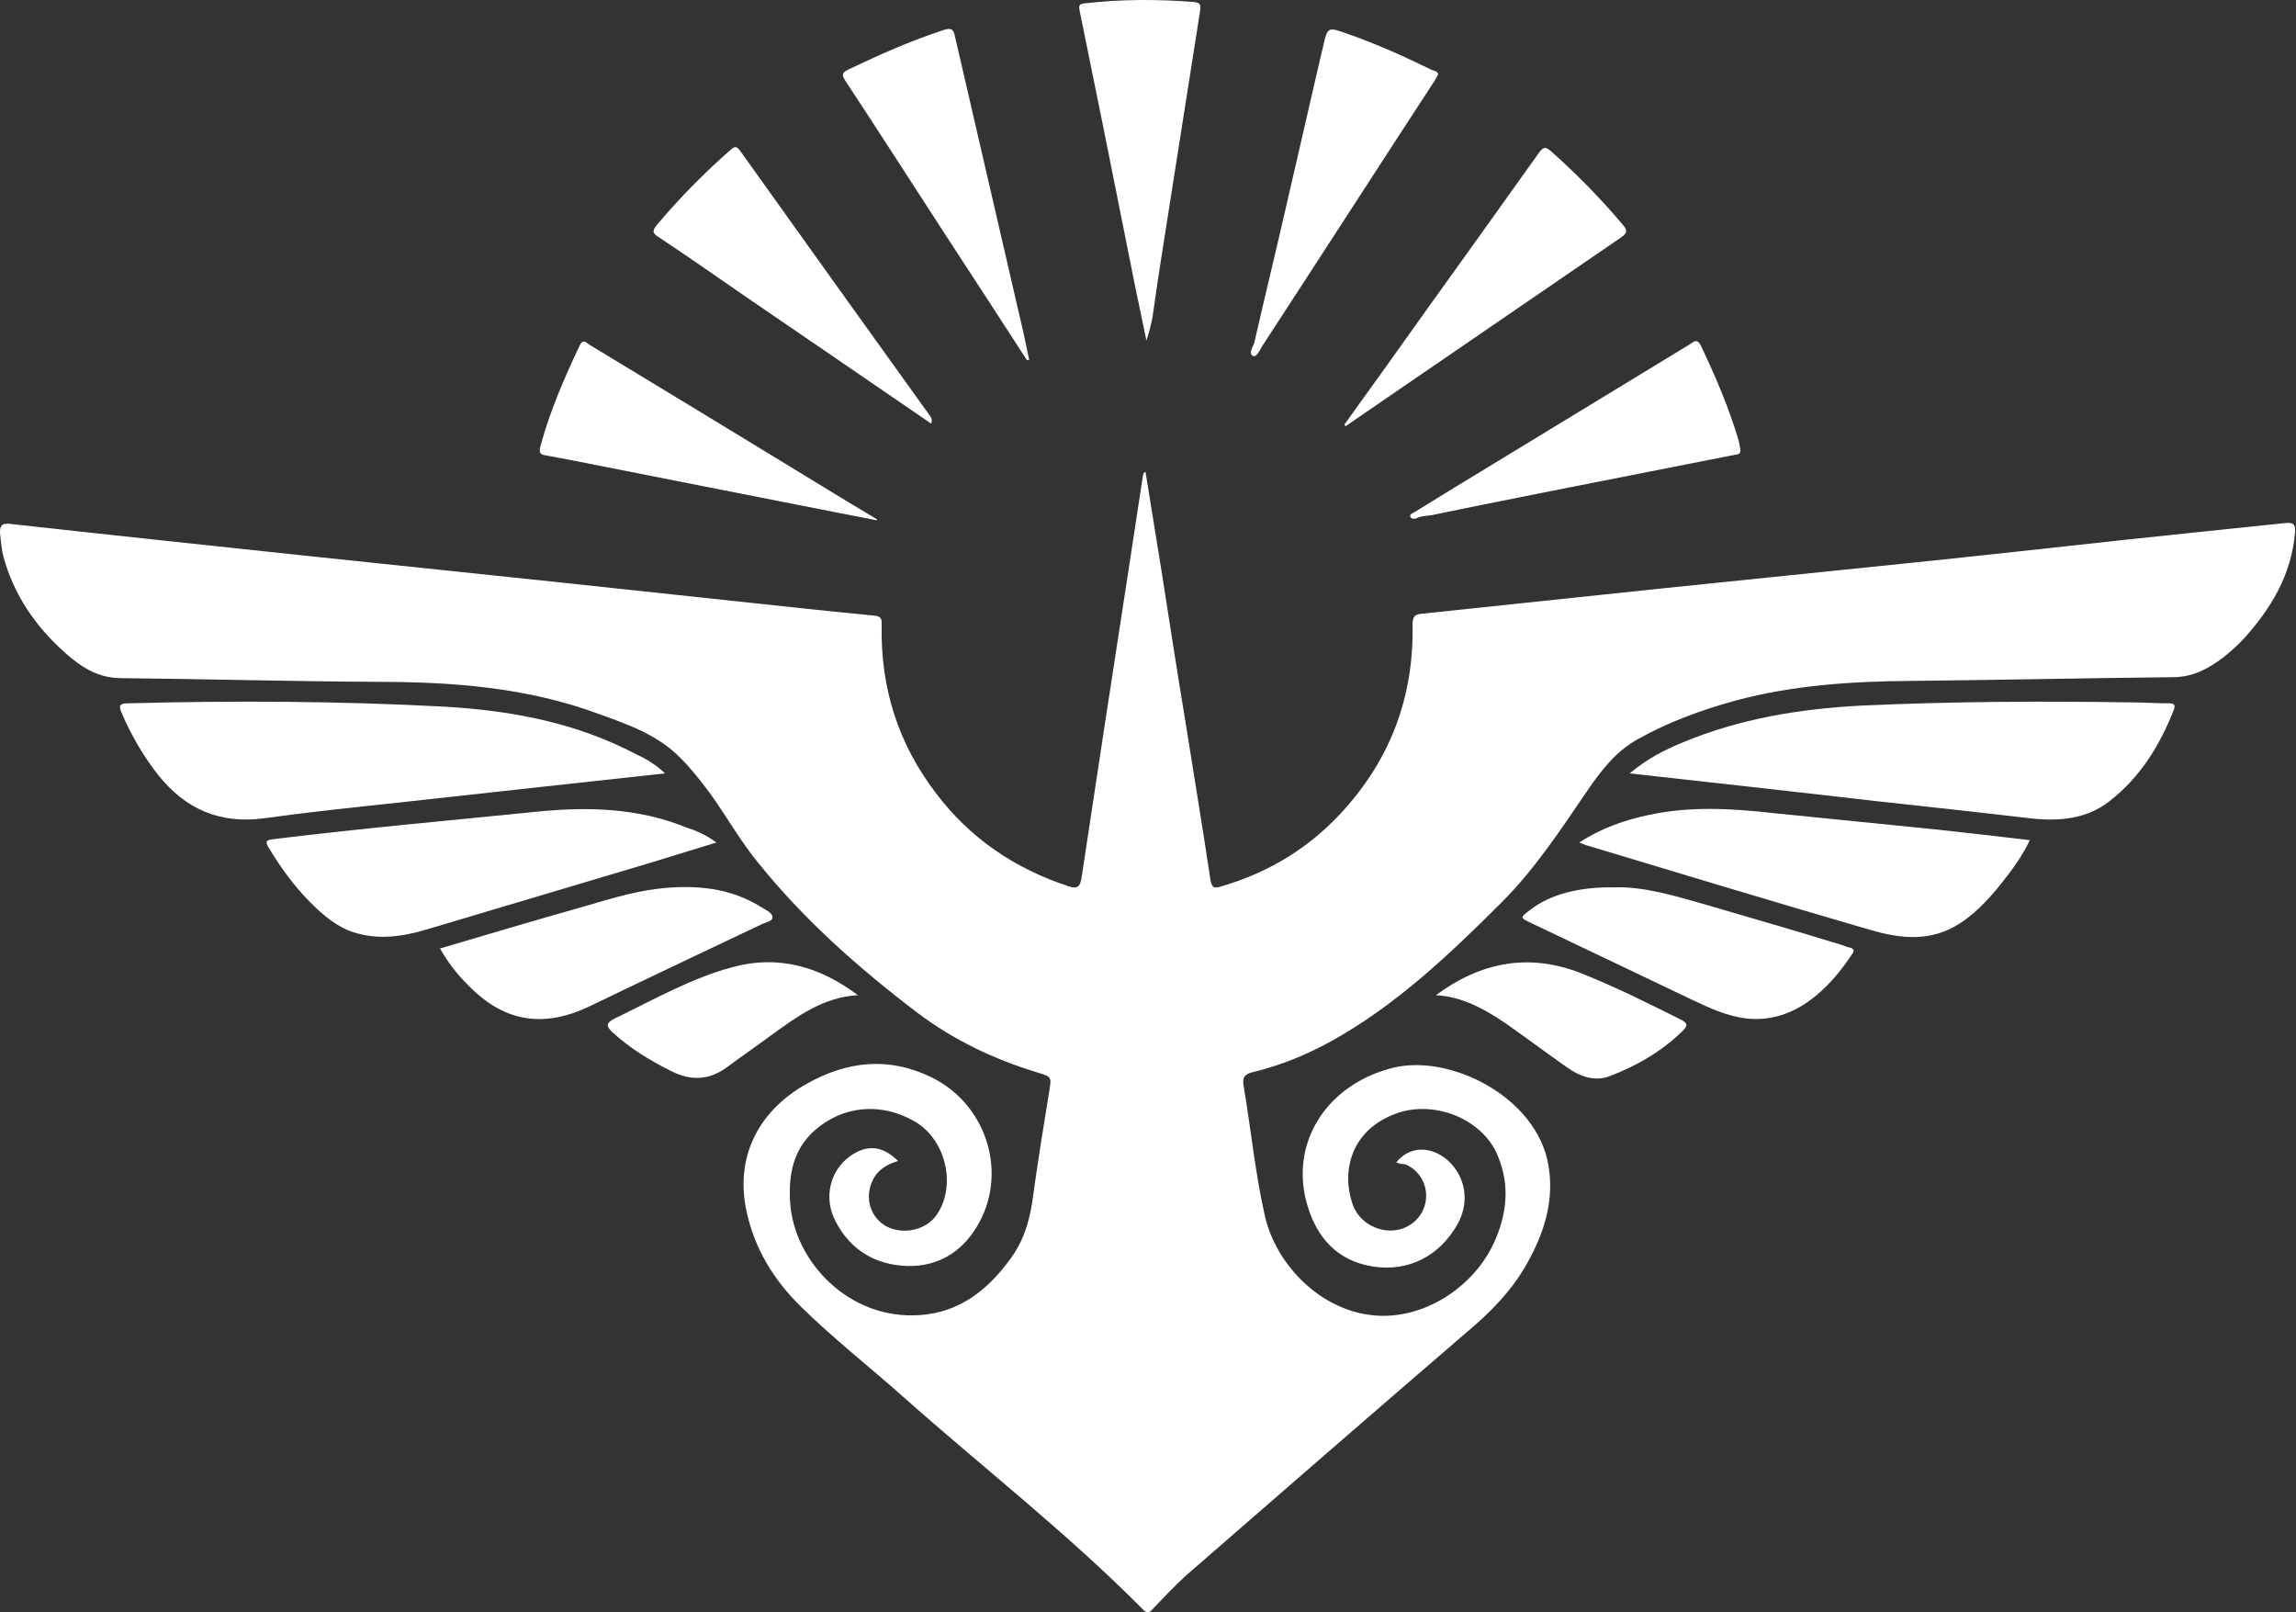
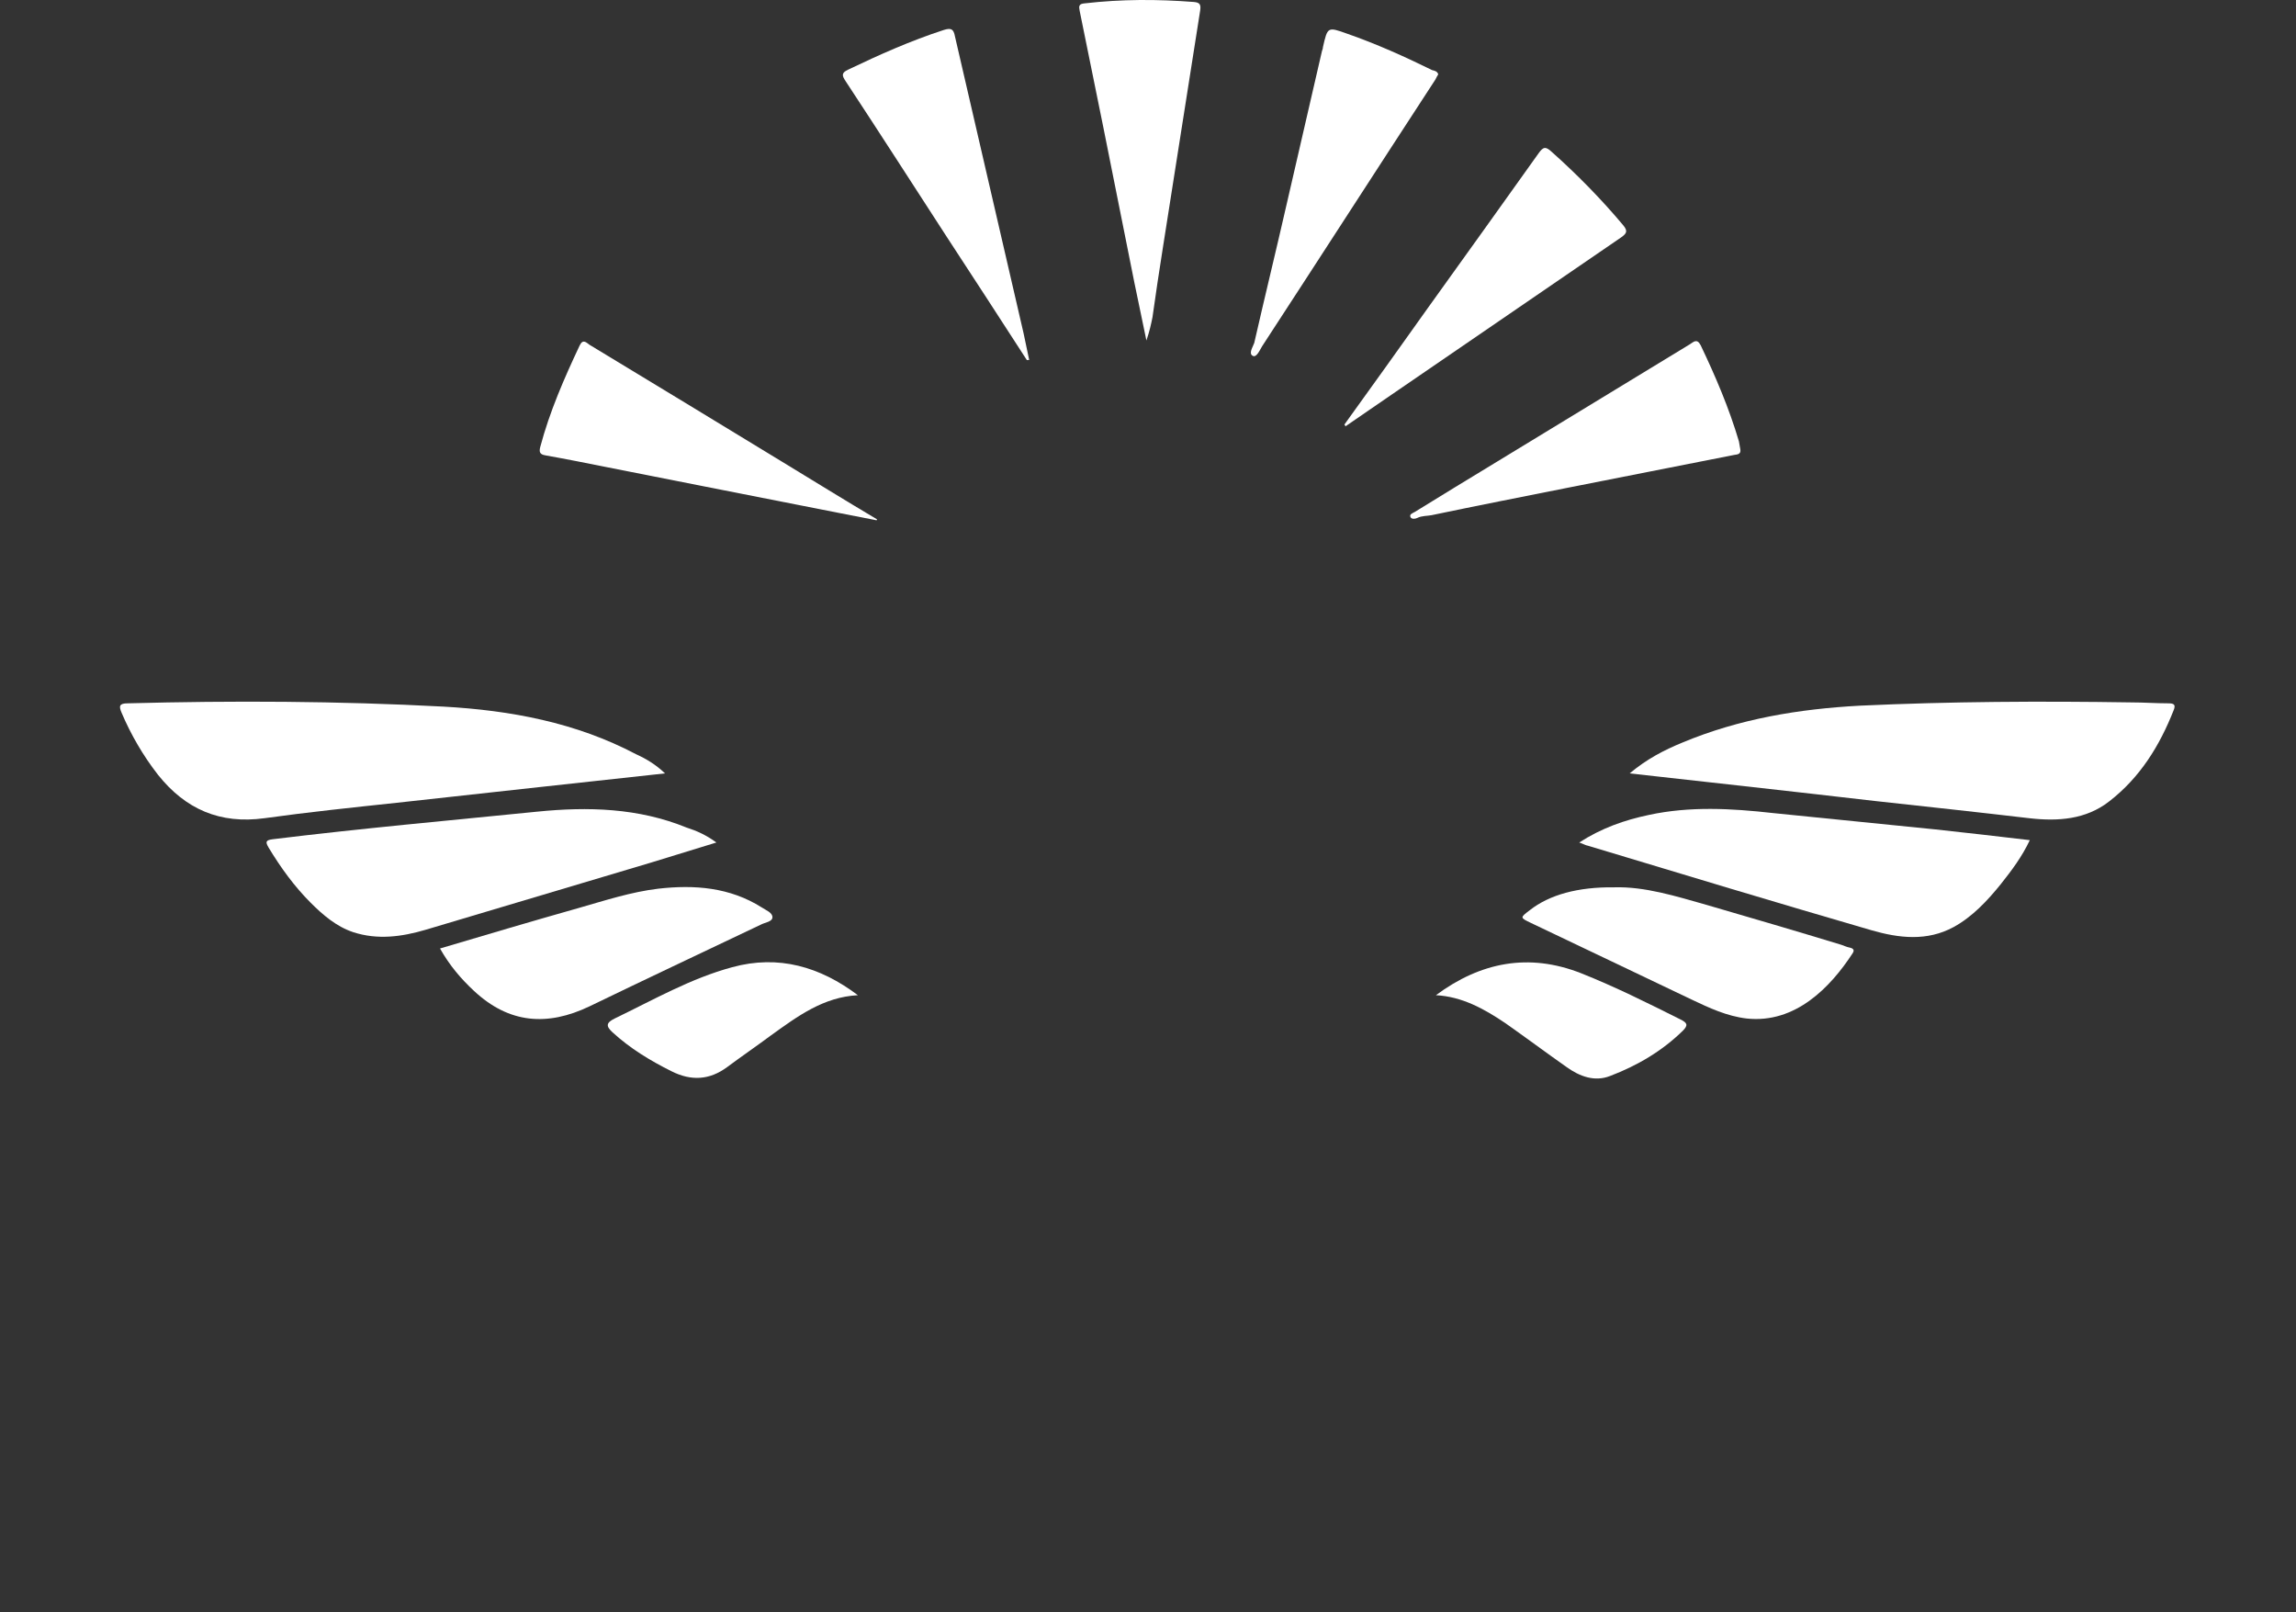
<svg xmlns="http://www.w3.org/2000/svg" width="94" height="66" viewBox="0 0 94 66" fill="none">
  <rect x="0" y="0" width="94" height="66" fill="#333333" stroke="none" />
-   <path d="M57.162 47.582C57.774 46.836 58.691 46.951 59.322 47.544C60.029 48.232 60.163 49.245 59.666 50.124C58.94 51.405 57.678 52.074 56.206 51.845C54.773 51.615 53.932 50.698 53.53 49.36C52.766 46.817 54.295 44.409 56.99 43.721C59.322 43.109 62.916 44.887 63.394 47.697C63.642 49.149 63.222 50.468 62.514 51.73C61.903 52.819 61.043 53.699 60.087 54.502C56.264 57.789 52.441 61.116 48.637 64.423C48.12 64.881 47.662 65.378 47.184 65.875C47.05 66.028 46.955 66.047 46.802 65.894C43.724 62.779 40.245 60.083 36.976 57.178C35.581 55.935 34.109 54.788 32.771 53.469C31.681 52.399 30.898 51.118 30.573 49.627C30.076 47.41 31.012 45.498 33.019 44.37C34.682 43.434 36.384 43.243 38.142 44.103C40.436 45.231 41.296 48.098 39.977 50.239C39.347 51.271 38.391 51.845 37.167 51.825C35.848 51.787 34.816 51.176 34.205 49.99C33.708 49.035 33.975 47.926 34.797 47.333C35.485 46.836 36.135 46.894 36.766 47.525C36.307 47.658 35.906 47.907 35.715 48.346C35.39 49.054 35.638 49.837 36.288 50.201C36.976 50.564 37.932 50.354 38.353 49.723C39.175 48.519 38.716 46.626 37.435 45.9C36.078 45.116 34.51 45.25 33.344 46.282C32.465 47.066 32.274 48.117 32.35 49.226C32.503 51.634 34.759 54.043 37.664 53.833C39.327 53.718 40.493 52.762 41.43 51.443C41.984 50.659 42.195 49.78 42.309 48.863C42.501 47.467 42.73 46.072 42.959 44.657C43.055 44.065 43.055 44.084 42.443 43.893C40.685 43.357 39.041 42.574 37.569 41.465C35.179 39.649 32.943 37.68 31.05 35.329C30.324 34.45 29.77 33.456 29.101 32.519C28.718 32.003 28.317 31.487 27.858 31.028C26.922 30.072 25.698 29.652 24.475 29.212C21.569 28.141 18.53 27.912 15.471 27.912C11.954 27.893 8.456 27.797 4.939 27.759C3.983 27.759 3.257 27.262 2.607 26.67C1.441 25.618 0.561 24.337 0.141 22.789C0.064 22.502 0.045 22.197 0.007 21.891C-0.031 21.508 0.083 21.394 0.466 21.451C4.423 21.891 8.399 22.311 12.355 22.732C15.815 23.095 19.275 23.458 22.735 23.821C26.023 24.165 29.292 24.529 32.58 24.873C33.65 24.987 34.721 25.102 35.772 25.198C36.04 25.217 36.116 25.312 36.097 25.58C36.04 28.141 36.766 30.435 38.314 32.462C39.71 34.316 41.545 35.558 43.762 36.285C44.125 36.399 44.221 36.285 44.278 35.941C44.909 31.773 45.54 27.606 46.19 23.42C46.381 22.12 46.591 20.839 46.782 19.54C46.802 19.463 46.782 19.367 46.897 19.31C47.127 20.744 47.356 22.158 47.585 23.573C47.891 25.542 48.197 27.511 48.522 29.48C48.866 31.659 49.229 33.819 49.554 35.998C49.611 36.342 49.707 36.38 49.994 36.285C51.982 35.711 53.683 34.66 55.059 33.111C56.971 30.971 57.889 28.447 57.831 25.561C57.831 25.236 57.927 25.14 58.233 25.121C61.559 24.777 64.885 24.414 68.211 24.07C71.556 23.726 74.92 23.382 78.266 23.038C81.228 22.732 84.172 22.407 87.135 22.082C89.276 21.852 91.398 21.642 93.539 21.413C93.883 21.375 93.998 21.451 93.959 21.814C93.806 23.554 92.965 24.93 91.838 26.172C91.589 26.44 91.302 26.689 91.016 26.918C90.404 27.377 89.773 27.721 88.951 27.721C85.376 27.759 81.802 27.836 78.208 27.874C75.8 27.893 73.41 28.046 71.059 28.677C69.664 29.059 68.306 29.556 67.045 30.263C66.146 30.76 65.535 31.563 64.961 32.404C63.891 33.972 62.839 35.577 61.482 36.934C59.341 39.075 57.143 41.159 54.486 42.631C53.473 43.185 52.402 43.625 51.275 43.893C50.969 43.969 50.854 44.103 50.911 44.428C51.217 46.225 51.389 48.041 51.791 49.799C52.249 51.768 54.065 53.68 56.321 53.852C58.252 54.005 60.297 52.743 61.157 50.889C61.693 49.723 61.826 48.538 61.329 47.333C60.718 45.804 58.73 45.02 57.181 45.575C55.346 46.225 54.907 47.888 55.365 49.264C55.728 50.354 57.143 50.736 57.946 49.971C58.691 49.264 58.462 48.041 57.525 47.658C57.411 47.658 57.296 47.639 57.162 47.582Z" fill="white" />
  <path d="M27.227 31.659C23.519 32.06 19.887 32.462 16.236 32.863C14.439 33.054 12.623 33.245 10.826 33.494C9.01 33.742 7.596 33.131 6.468 31.716C5.856 30.932 5.359 30.072 4.977 29.174C4.862 28.906 4.881 28.791 5.225 28.791C9.526 28.677 13.847 28.696 18.148 28.925C20.9 29.078 23.576 29.575 26.042 30.875C26.463 31.066 26.845 31.296 27.227 31.659Z" fill="white" />
  <path d="M66.72 31.659C67.427 31.066 68.134 30.703 68.88 30.397C71.212 29.422 73.659 29.021 76.144 28.887C79.852 28.715 83.541 28.696 87.25 28.753C87.766 28.753 88.263 28.791 88.779 28.791C89.008 28.791 89.085 28.849 88.989 29.078C88.416 30.531 87.613 31.831 86.351 32.806C85.396 33.551 84.249 33.628 83.083 33.494C80.961 33.245 78.839 33.016 76.736 32.786C73.448 32.404 70.141 32.041 66.72 31.659Z" fill="white" />
  <path d="M64.655 34.488C65.573 33.895 66.51 33.57 67.504 33.36C69.186 32.997 70.887 33.092 72.588 33.283C74.806 33.513 77.023 33.723 79.24 33.953C80.502 34.086 81.783 34.239 83.102 34.392C82.777 35.08 82.356 35.635 81.917 36.189C81.362 36.877 80.751 37.527 79.986 37.948C78.896 38.54 77.749 38.406 76.622 38.081C72.741 36.954 68.88 35.788 65.019 34.622C64.904 34.602 64.827 34.545 64.655 34.488Z" fill="white" />
  <path d="M29.33 34.488C28.393 34.775 27.533 35.042 26.654 35.31C23.576 36.227 20.499 37.145 17.421 38.062C16.446 38.349 15.452 38.483 14.458 38.158C13.77 37.929 13.216 37.451 12.719 36.954C12.05 36.285 11.495 35.52 10.998 34.698C10.864 34.469 10.865 34.392 11.17 34.354C14.764 33.914 18.377 33.589 21.99 33.226C24.073 33.016 26.138 33.073 28.107 33.876C28.527 34.01 28.91 34.182 29.33 34.488Z" fill="white" />
  <path d="M18.014 38.827C19.944 38.254 21.818 37.699 23.71 37.164C24.781 36.858 25.832 36.514 26.941 36.38C28.432 36.208 29.884 36.323 31.184 37.145C31.356 37.259 31.624 37.355 31.624 37.546C31.624 37.737 31.318 37.757 31.146 37.852C28.814 38.961 26.463 40.069 24.131 41.197C22.41 42.019 20.843 41.904 19.409 40.566C18.874 40.069 18.415 39.534 18.014 38.827Z" fill="white" />
  <path d="M66.089 36.323C67.332 36.285 68.612 36.686 69.893 37.049C71.728 37.584 73.563 38.12 75.379 38.674C75.494 38.712 75.609 38.77 75.723 38.789C75.895 38.827 75.933 38.904 75.838 39.037C74.939 40.414 73.506 41.905 71.518 41.694C70.696 41.599 69.969 41.255 69.243 40.911C67.045 39.859 64.866 38.827 62.667 37.776C62.228 37.565 62.228 37.565 62.629 37.26C63.432 36.629 64.598 36.304 66.089 36.323Z" fill="white" />
  <path d="M46.935 13.939C46.763 13.078 46.591 12.314 46.438 11.549C46.018 9.447 45.597 7.344 45.177 5.241C44.852 3.635 44.527 2.03 44.202 0.443C44.164 0.252 44.164 0.156 44.412 0.137C45.903 -0.035 47.375 -0.035 48.866 0.08C49.134 0.099 49.172 0.195 49.134 0.443C48.617 3.693 48.12 6.923 47.604 10.173C47.452 11.11 47.318 12.046 47.184 12.983C47.127 13.27 47.069 13.537 46.935 13.939Z" fill="white" />
  <path d="M35.887 21.298C34.873 21.107 33.86 20.897 32.866 20.706C30.209 20.189 27.552 19.654 24.914 19.138C24.054 18.966 23.194 18.794 22.334 18.641C22.085 18.603 22.066 18.488 22.123 18.278C22.506 16.844 23.098 15.487 23.729 14.149C23.863 13.862 23.997 14.015 24.131 14.111C26.75 15.697 29.368 17.284 31.968 18.87C33.287 19.673 34.587 20.476 35.906 21.26C35.906 21.26 35.906 21.279 35.887 21.298Z" fill="white" />
  <path d="M71.25 18.393C71.288 18.603 71.116 18.603 71.002 18.622C68.708 19.081 66.414 19.52 64.12 19.979C62.285 20.342 60.45 20.706 58.615 21.088C58.424 21.126 58.214 21.107 58.022 21.203C57.946 21.241 57.812 21.26 57.755 21.183C57.678 21.05 57.831 21.011 57.927 20.954C59.035 20.266 60.144 19.597 61.272 18.909C63.91 17.303 66.548 15.697 69.186 14.092C69.339 13.996 69.472 13.843 69.625 14.13C70.237 15.411 70.791 16.71 71.193 18.068C71.212 18.182 71.231 18.278 71.25 18.393Z" fill="white" />
  <path d="M58.883 3.043C58.844 3.1 58.806 3.177 58.768 3.253C56.398 6.885 54.046 10.536 51.676 14.168C51.58 14.321 51.447 14.646 51.294 14.569C51.102 14.474 51.294 14.206 51.351 14.034C51.791 12.104 52.269 10.154 52.708 8.223C53.186 6.178 53.645 4.132 54.123 2.087C54.142 2.03 54.161 1.991 54.161 1.934C54.352 1.093 54.352 1.093 55.155 1.38C56.359 1.8 57.506 2.316 58.634 2.871C58.711 2.89 58.844 2.909 58.883 3.043Z" fill="white" />
  <path d="M42.042 14.742C40.952 13.059 39.863 11.377 38.773 9.714C37.397 7.592 36.02 5.451 34.625 3.33C34.472 3.1 34.434 2.986 34.721 2.852C36.001 2.24 37.282 1.667 38.639 1.227C38.945 1.131 39.041 1.189 39.098 1.495C40.035 5.547 40.971 9.599 41.908 13.652C41.984 14.015 42.061 14.378 42.137 14.742C42.118 14.722 42.08 14.742 42.042 14.742Z" fill="white" />
  <path d="M55.04 17.38C56.187 15.793 57.334 14.187 58.462 12.601C59.972 10.498 61.482 8.395 62.992 6.273C63.184 6.006 63.279 5.987 63.528 6.216C64.579 7.153 65.554 8.147 66.452 9.217C66.662 9.466 66.586 9.561 66.376 9.714C63.241 11.855 60.106 14.015 56.971 16.156C56.34 16.596 55.709 17.016 55.079 17.456C55.079 17.418 55.059 17.399 55.04 17.38Z" fill="white" />
-   <path d="M38.123 17.341C35.581 15.602 33.077 13.881 30.553 12.161C29.368 11.339 28.183 10.517 26.979 9.714C26.73 9.561 26.673 9.466 26.902 9.198C27.82 8.108 28.814 7.095 29.904 6.14C30.076 5.987 30.152 5.967 30.305 6.178C32.866 9.771 35.447 13.365 38.028 16.959C38.085 17.054 38.2 17.131 38.123 17.341Z" fill="white" />
  <path d="M58.787 40.739C60.622 39.381 62.591 38.999 64.732 39.84C66.127 40.395 67.465 41.063 68.803 41.733C69.071 41.866 69.128 41.962 68.899 42.191C68.039 43.032 67.026 43.625 65.917 44.046C65.286 44.294 64.674 44.065 64.139 43.682C63.298 43.09 62.476 42.478 61.635 41.886C60.756 41.293 59.857 40.796 58.787 40.739Z" fill="white" />
  <path d="M35.122 40.739C33.708 40.815 32.656 41.599 31.567 42.382C30.974 42.822 30.362 43.243 29.77 43.682C29.043 44.218 28.298 44.256 27.495 43.854C26.616 43.415 25.794 42.918 25.067 42.249C24.8 42 24.819 41.866 25.163 41.694C26.75 40.93 28.279 40.05 29.98 39.592C31.872 39.075 33.574 39.572 35.122 40.739Z" fill="white" />
</svg>